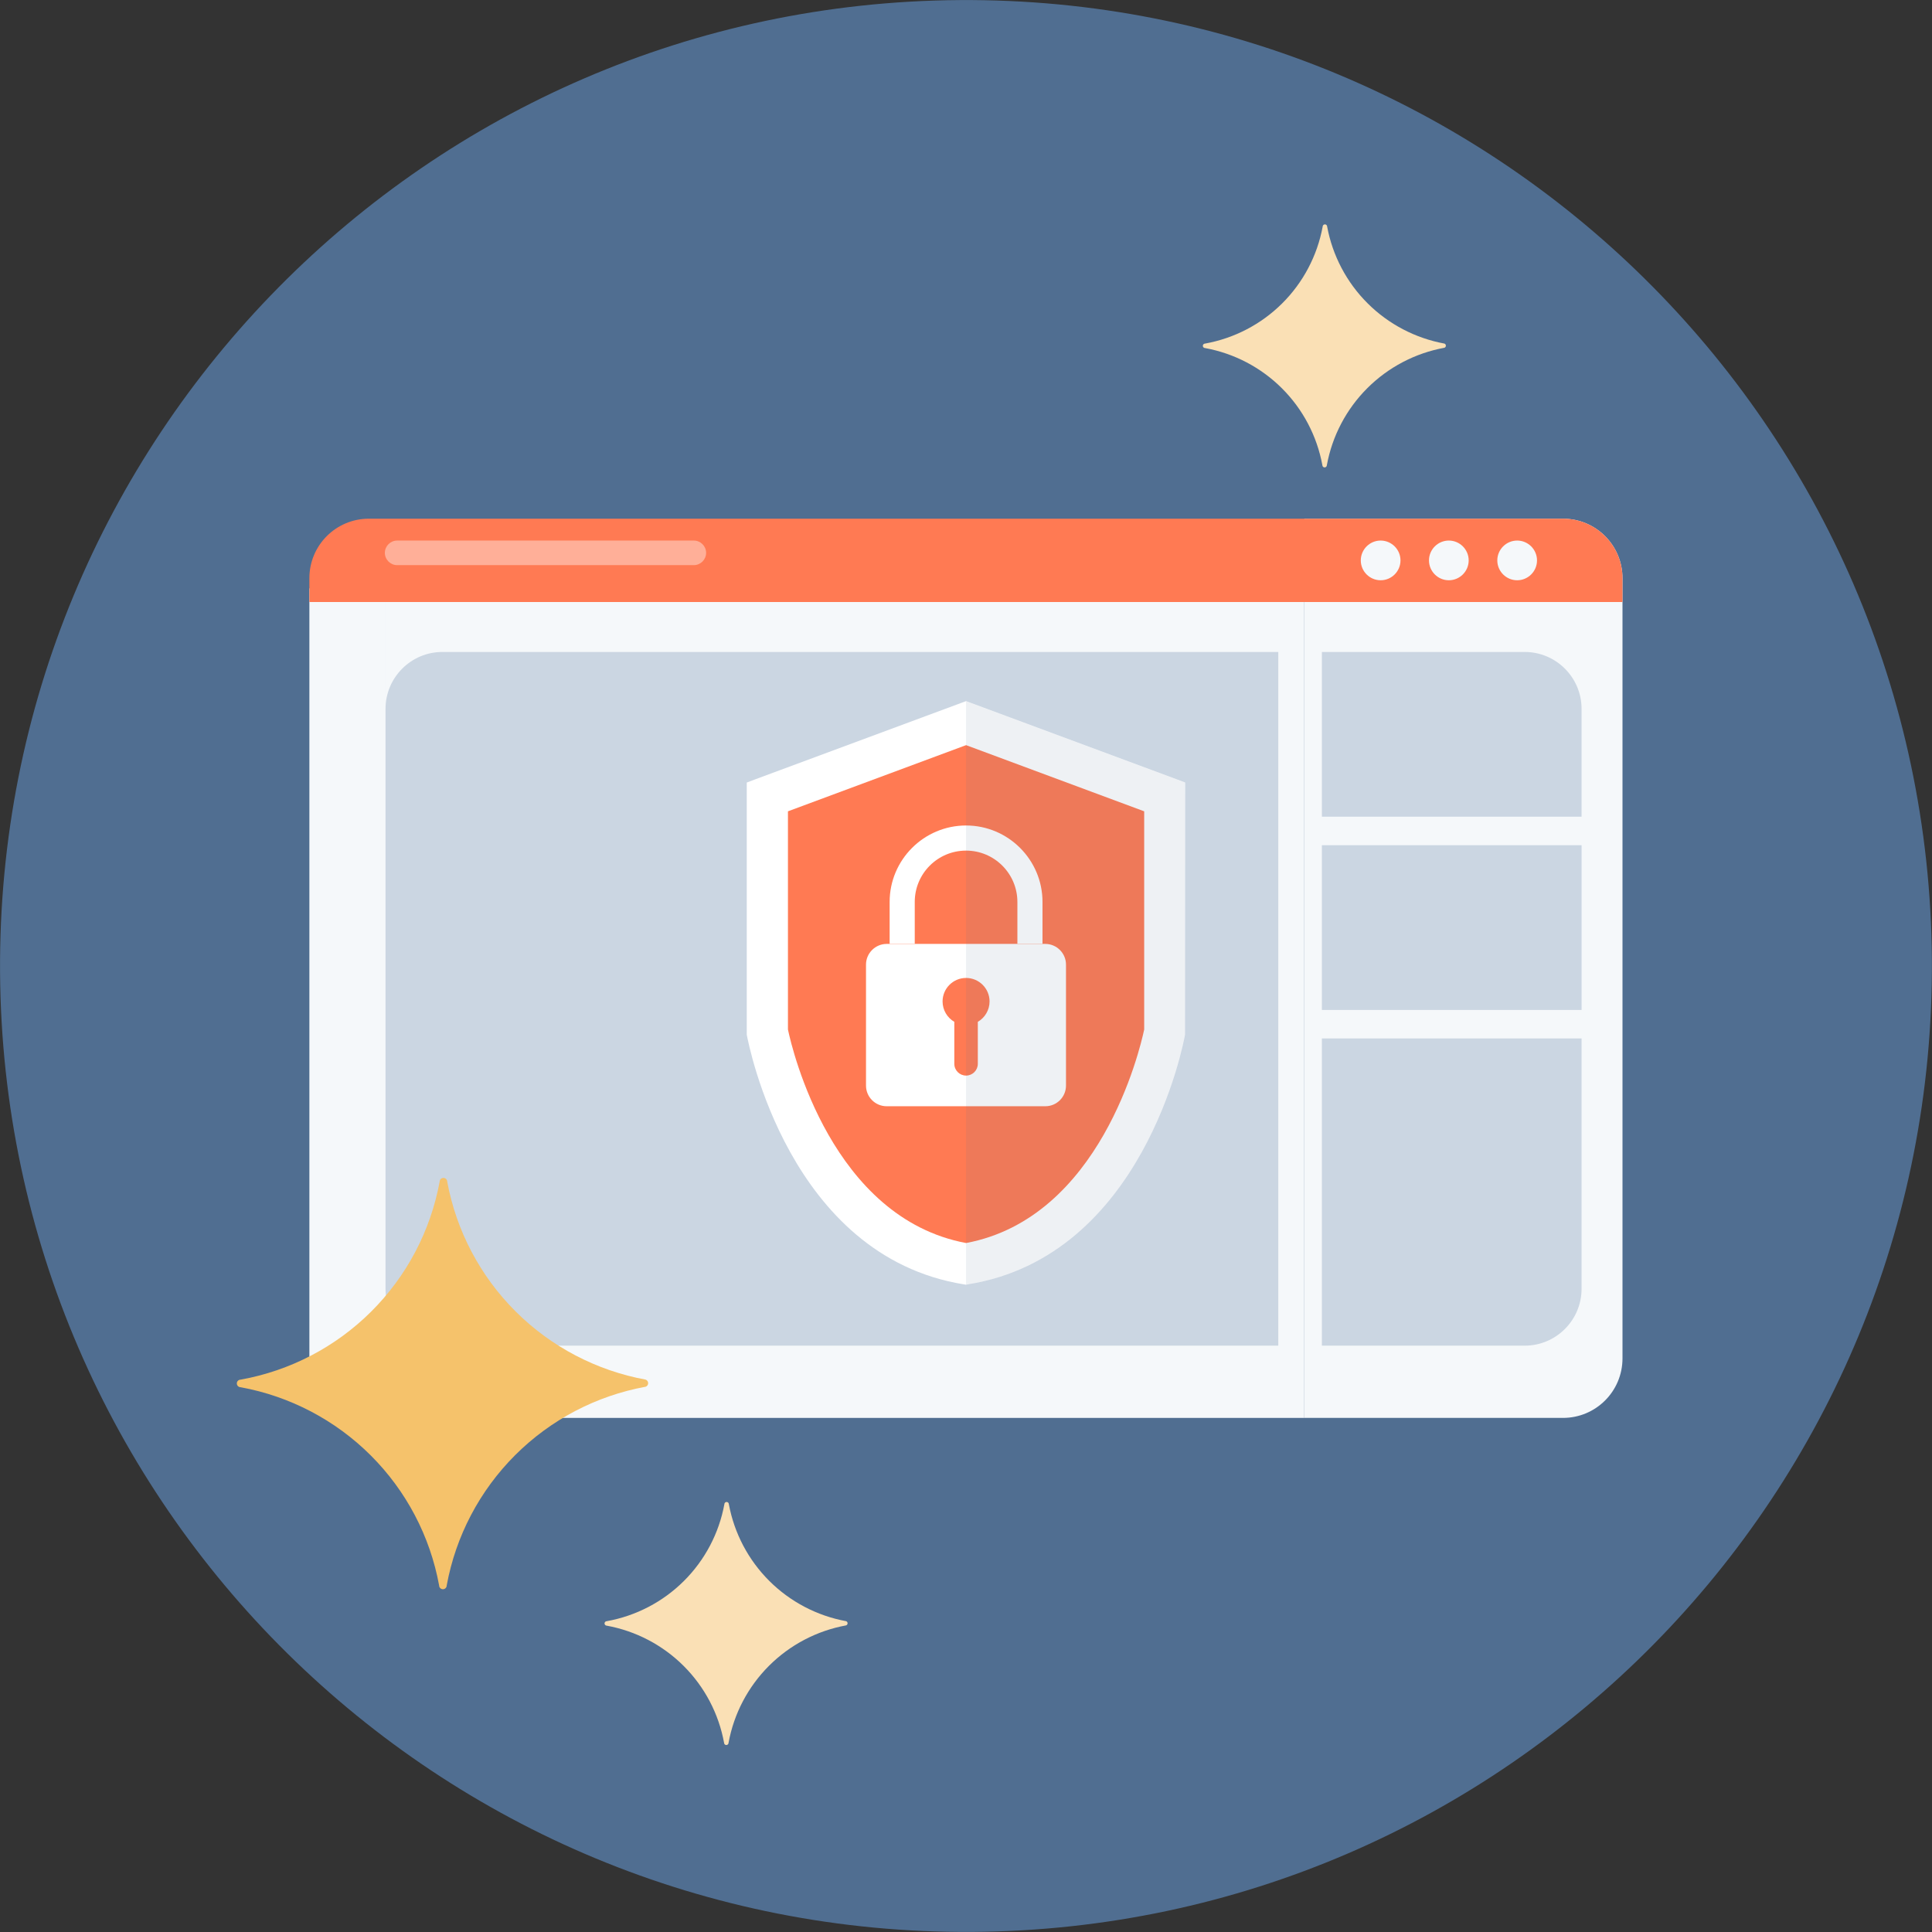
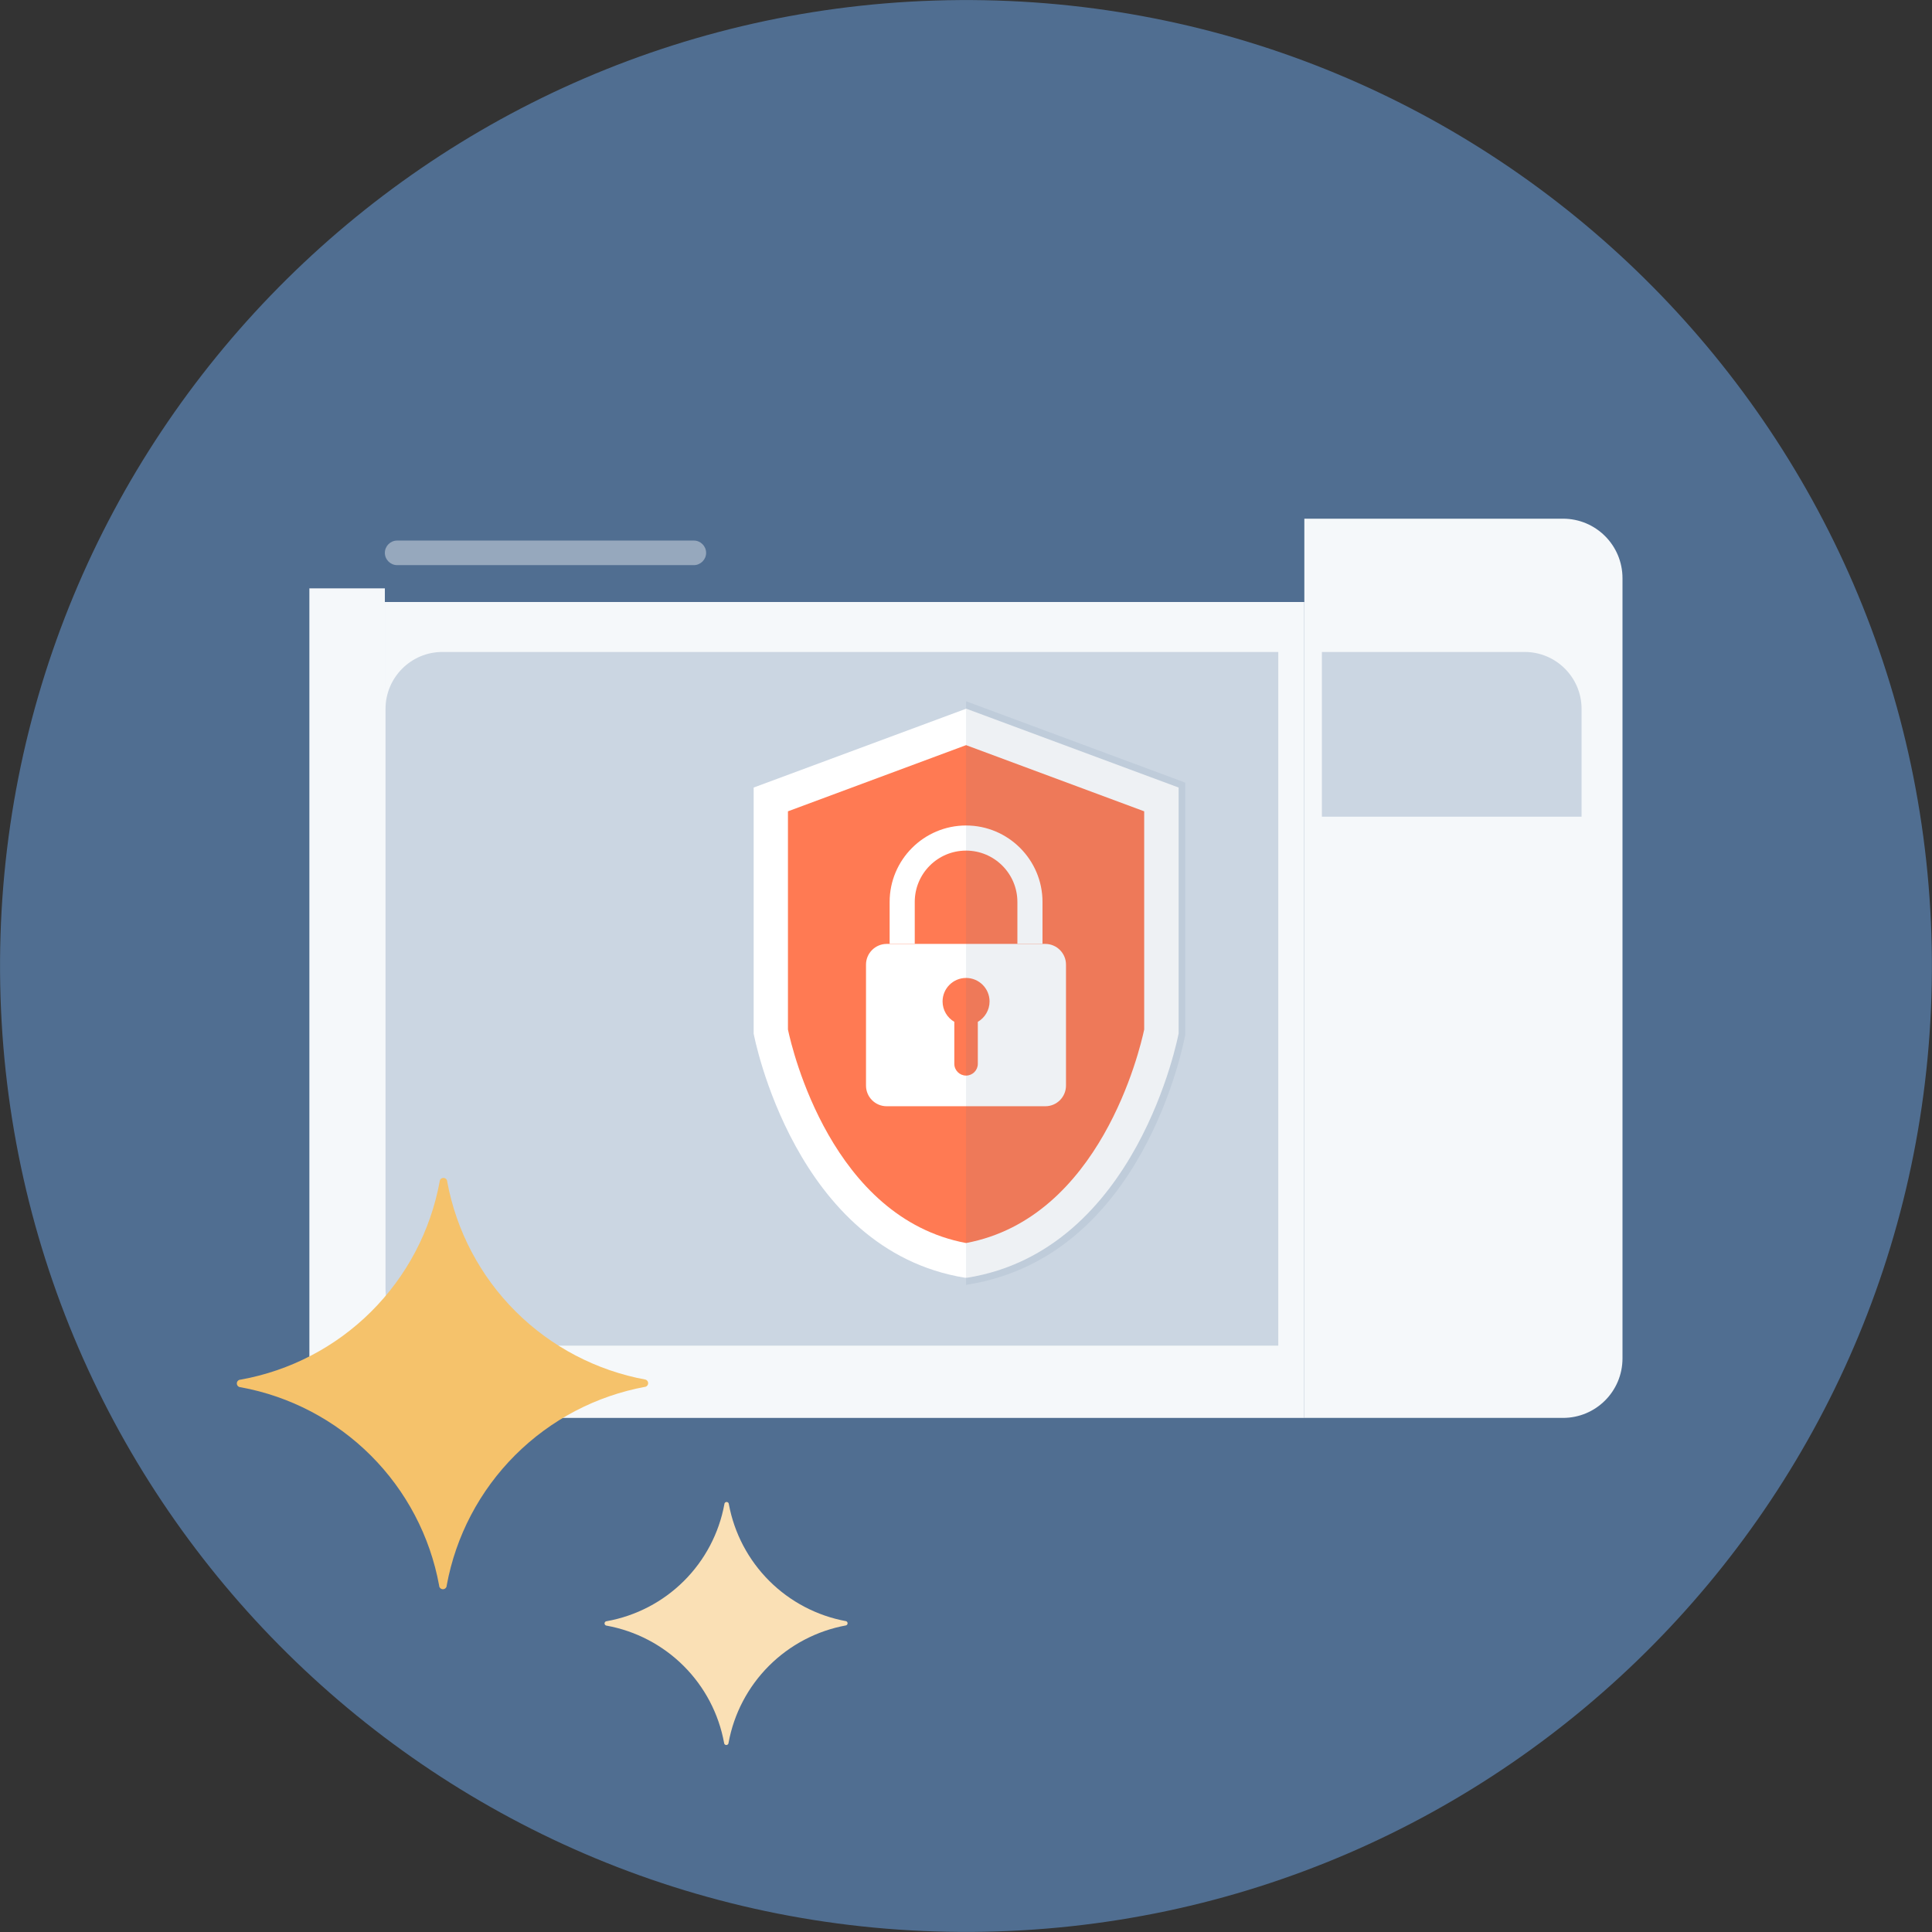
<svg xmlns="http://www.w3.org/2000/svg" width="310" height="310" viewBox="0 0 310 310" fill="none">
  <rect x="0" y="0" width="310" height="310" fill="#333333" stroke="none" />
  <g clip-path="url(#clip0_542_15)">
    <path d="M156.023 309.984C241.619 309.416 310.549 239.566 309.981 153.97C309.413 68.374 239.563 -0.556 153.967 0.012C68.371 0.58 -0.558 70.43 0.009 156.026C0.577 241.622 70.427 310.551 156.023 309.984Z" fill="#506E91" />
    <path d="M209.288 96.595H61.753V227.511H209.288V96.595Z" fill="#F5F8FA" />
    <path d="M260.338 92.781V217.955C260.338 223.242 256.069 227.511 250.782 227.511H209.289V83.226H250.782C256.069 83.226 260.338 87.494 260.338 92.781Z" fill="#F5F8FA" />
    <path d="M61.753 94.406V227.511H59.196C53.909 227.511 49.641 223.242 49.641 217.956V94.406H61.753Z" fill="#F5F8FA" />
-     <path d="M260.337 92.781V96.595H49.641V92.781C49.641 87.494 53.909 83.226 59.196 83.226H250.782C256.069 83.226 260.337 87.494 260.337 92.781Z" fill="#FF7A53" />
    <path d="M224.716 89.921C224.716 91.676 223.286 93.106 221.531 93.106C219.776 93.106 218.346 91.676 218.346 89.921C218.346 88.166 219.776 86.736 221.531 86.736C223.286 86.736 224.716 88.166 224.716 89.921Z" fill="#F5F8FA" />
    <path d="M235.658 89.921C235.658 91.676 234.228 93.106 232.473 93.106C230.718 93.106 229.288 91.676 229.288 89.921C229.288 88.166 230.718 86.736 232.473 86.736C234.228 86.736 235.658 88.166 235.658 89.921Z" fill="#F5F8FA" />
    <path d="M246.622 89.921C246.622 91.676 245.192 93.106 243.437 93.106C241.682 93.106 240.251 91.676 240.251 89.921C240.251 88.166 241.682 86.736 243.437 86.736C245.192 86.736 246.622 88.166 246.622 89.921Z" fill="#F5F8FA" />
    <path d="M70.983 104.612H205.107V215.919H70.983C65.957 215.919 61.861 211.824 61.861 206.797V113.734C61.861 108.707 65.957 104.612 70.983 104.612Z" fill="#CBD6E2" />
    <path d="M212.105 104.612H244.65C249.677 104.612 253.772 108.707 253.772 113.734V131.046H212.105V104.612Z" fill="#CBD6E2" />
-     <path d="M253.772 135.618H212.105V162.053H253.772V135.618Z" fill="#CBD6E2" />
-     <path d="M212.105 166.625H253.772V206.797C253.772 211.824 249.677 215.919 244.65 215.919H212.105V166.625Z" fill="#CBD6E2" />
    <g opacity="0.4">
      <path d="M111.329 90.679H63.725C62.641 90.679 61.753 89.791 61.753 88.708C61.753 87.624 62.641 86.736 63.725 86.736H111.329C112.412 86.736 113.3 87.624 113.3 88.708C113.3 89.791 112.412 90.679 111.329 90.679Z" fill="white" />
    </g>
    <path d="M154.838 205.02C127.515 200.6 120.993 166.191 120.928 165.845V165.758V126.366L155.033 113.712L189.116 126.366V165.845C189.029 166.191 182.529 200.621 155.206 205.02H155.033H154.859H154.838Z" fill="white" />
-     <path d="M188.747 125.023L155.769 112.78L155.011 112.499L154.252 112.78L121.252 125.023L119.822 125.564V166.018C120.104 167.47 126.561 201.553 154.664 206.082L155.011 206.147L155.357 206.082C183.439 201.553 189.896 167.47 190.156 166.018V165.801L190.177 125.564L188.747 125.023ZM187.989 165.628C187.989 165.628 181.857 199.581 155.011 203.937C128.143 199.603 122.011 165.628 122.011 165.628V127.103L155.011 114.861L187.989 127.103V165.628Z" fill="white" />
    <path d="M155.011 199.451C133.516 195.421 127.146 168.575 126.431 165.195V130.18L155.011 119.562L183.591 130.18V165.195C182.876 168.553 176.505 195.421 155.011 199.451Z" fill="#FF7A53" />
    <path d="M167.275 151.436H163.245V144.719C163.245 140.19 159.561 136.485 155.011 136.485C150.461 136.485 146.777 140.169 146.777 144.719V151.436H142.747V144.719C142.747 137.958 148.251 132.455 155.011 132.455C161.771 132.455 167.275 137.958 167.275 144.719V151.436Z" fill="white" />
    <path d="M171.045 154.772V174.187C171.045 176.007 169.572 177.502 167.73 177.502H142.27C140.45 177.502 138.955 176.028 138.955 174.187V154.772C138.955 152.952 140.45 151.457 142.27 151.457H167.73C169.55 151.457 171.045 152.952 171.045 154.772Z" fill="white" />
    <path d="M158.781 160.688C158.781 162.074 158.023 163.309 156.896 163.959V170.698C156.896 171.738 156.051 172.583 155.011 172.583C153.971 172.583 153.126 171.738 153.126 170.698V163.959C151.999 163.309 151.241 162.074 151.241 160.688C151.241 158.608 152.931 156.917 155.011 156.917C157.091 156.917 158.781 158.608 158.781 160.688Z" fill="#FF7A53" />
    <g opacity="0.1">
      <path d="M190.177 125.586V166.04C189.896 167.491 183.439 201.575 155.357 206.103L155.011 206.168V112.521L155.769 112.802L188.747 125.044L190.177 125.586Z" fill="#506E91" />
    </g>
    <path d="M103.609 221.371C95.704 219.92 88.426 216.106 82.739 210.434C77.052 204.763 73.223 197.5 71.759 189.608C71.759 189.447 71.695 189.292 71.581 189.178C71.467 189.064 71.312 189 71.15 189C70.988 189 70.833 189.064 70.719 189.178C70.605 189.292 70.541 189.447 70.541 189.608C69.082 197.516 65.245 204.792 59.541 210.467C53.836 216.142 46.534 219.946 38.609 221.371C38.448 221.371 38.293 221.435 38.178 221.549C38.064 221.664 38 221.818 38 221.98C38 222.141 38.064 222.296 38.178 222.41C38.293 222.524 38.448 222.588 38.609 222.588C46.523 224.037 53.807 227.855 59.496 233.535C65.185 239.216 69.009 246.49 70.459 254.392C70.459 254.553 70.524 254.708 70.638 254.822C70.752 254.936 70.907 255 71.069 255C71.23 255 71.385 254.936 71.5 254.822C71.614 254.708 71.678 254.553 71.678 254.392C73.13 246.469 76.963 239.175 82.666 233.479C88.37 227.784 95.675 223.957 103.609 222.507C103.724 222.463 103.823 222.385 103.893 222.284C103.963 222.182 104 222.062 104 221.939C104 221.816 103.963 221.696 103.893 221.595C103.823 221.493 103.724 221.415 103.609 221.371Z" fill="#F5C26B" />
    <path d="M135.769 260.128C131.098 259.271 126.797 257.017 123.437 253.666C120.076 250.314 117.814 246.023 116.949 241.36C116.949 241.264 116.911 241.173 116.843 241.105C116.776 241.038 116.684 241 116.589 241C116.493 241 116.402 241.038 116.334 241.105C116.266 241.173 116.229 241.264 116.229 241.36C115.367 246.032 113.1 250.332 109.728 253.685C106.357 257.038 102.043 259.286 97.36 260.128C97.265 260.128 97.173 260.166 97.106 260.234C97.038 260.301 97 260.393 97 260.488C97 260.583 97.038 260.675 97.106 260.742C97.173 260.81 97.265 260.848 97.36 260.848C102.036 261.704 106.341 263.96 109.702 267.316C113.064 270.673 115.323 274.971 116.181 279.64C116.181 279.736 116.218 279.827 116.286 279.895C116.354 279.962 116.445 280 116.541 280C116.636 280 116.728 279.962 116.795 279.895C116.863 279.827 116.901 279.736 116.901 279.64C117.759 274.959 120.023 270.649 123.394 267.283C126.764 263.918 131.081 261.656 135.769 260.8C135.837 260.774 135.896 260.727 135.937 260.668C135.978 260.608 136 260.537 136 260.464C136 260.391 135.978 260.32 135.937 260.26C135.896 260.201 135.837 260.155 135.769 260.128Z" fill="#FAE0B5" />
-     <path d="M231.769 55.129C227.098 54.271 222.797 52.017 219.437 48.666C216.076 45.314 213.814 41.023 212.949 36.36C212.949 36.264 212.911 36.173 212.843 36.105C212.776 36.038 212.684 36 212.589 36C212.493 36 212.402 36.038 212.334 36.105C212.266 36.173 212.229 36.264 212.229 36.36C211.367 41.032 209.1 45.332 205.728 48.685C202.357 52.038 198.043 54.286 193.36 55.129C193.265 55.129 193.173 55.166 193.105 55.234C193.038 55.301 193 55.393 193 55.488C193 55.583 193.038 55.675 193.105 55.742C193.173 55.81 193.265 55.848 193.36 55.848C198.036 56.704 202.341 58.96 205.702 62.316C209.064 65.673 211.323 69.971 212.181 74.64C212.181 74.736 212.218 74.827 212.286 74.895C212.354 74.962 212.445 75 212.541 75C212.636 75 212.728 74.962 212.795 74.895C212.863 74.827 212.901 74.736 212.901 74.64C213.759 69.959 216.023 65.649 219.394 62.283C222.764 58.918 227.081 56.656 231.769 55.8C231.837 55.773 231.896 55.727 231.937 55.668C231.978 55.608 232 55.537 232 55.464C232 55.391 231.978 55.32 231.937 55.261C231.896 55.201 231.837 55.154 231.769 55.129Z" fill="#FAE0B5" />
  </g>
  <defs>
    <clipPath id="clip0_542_15">
      <rect width="310" height="310" fill="white" />
    </clipPath>
  </defs>
</svg>